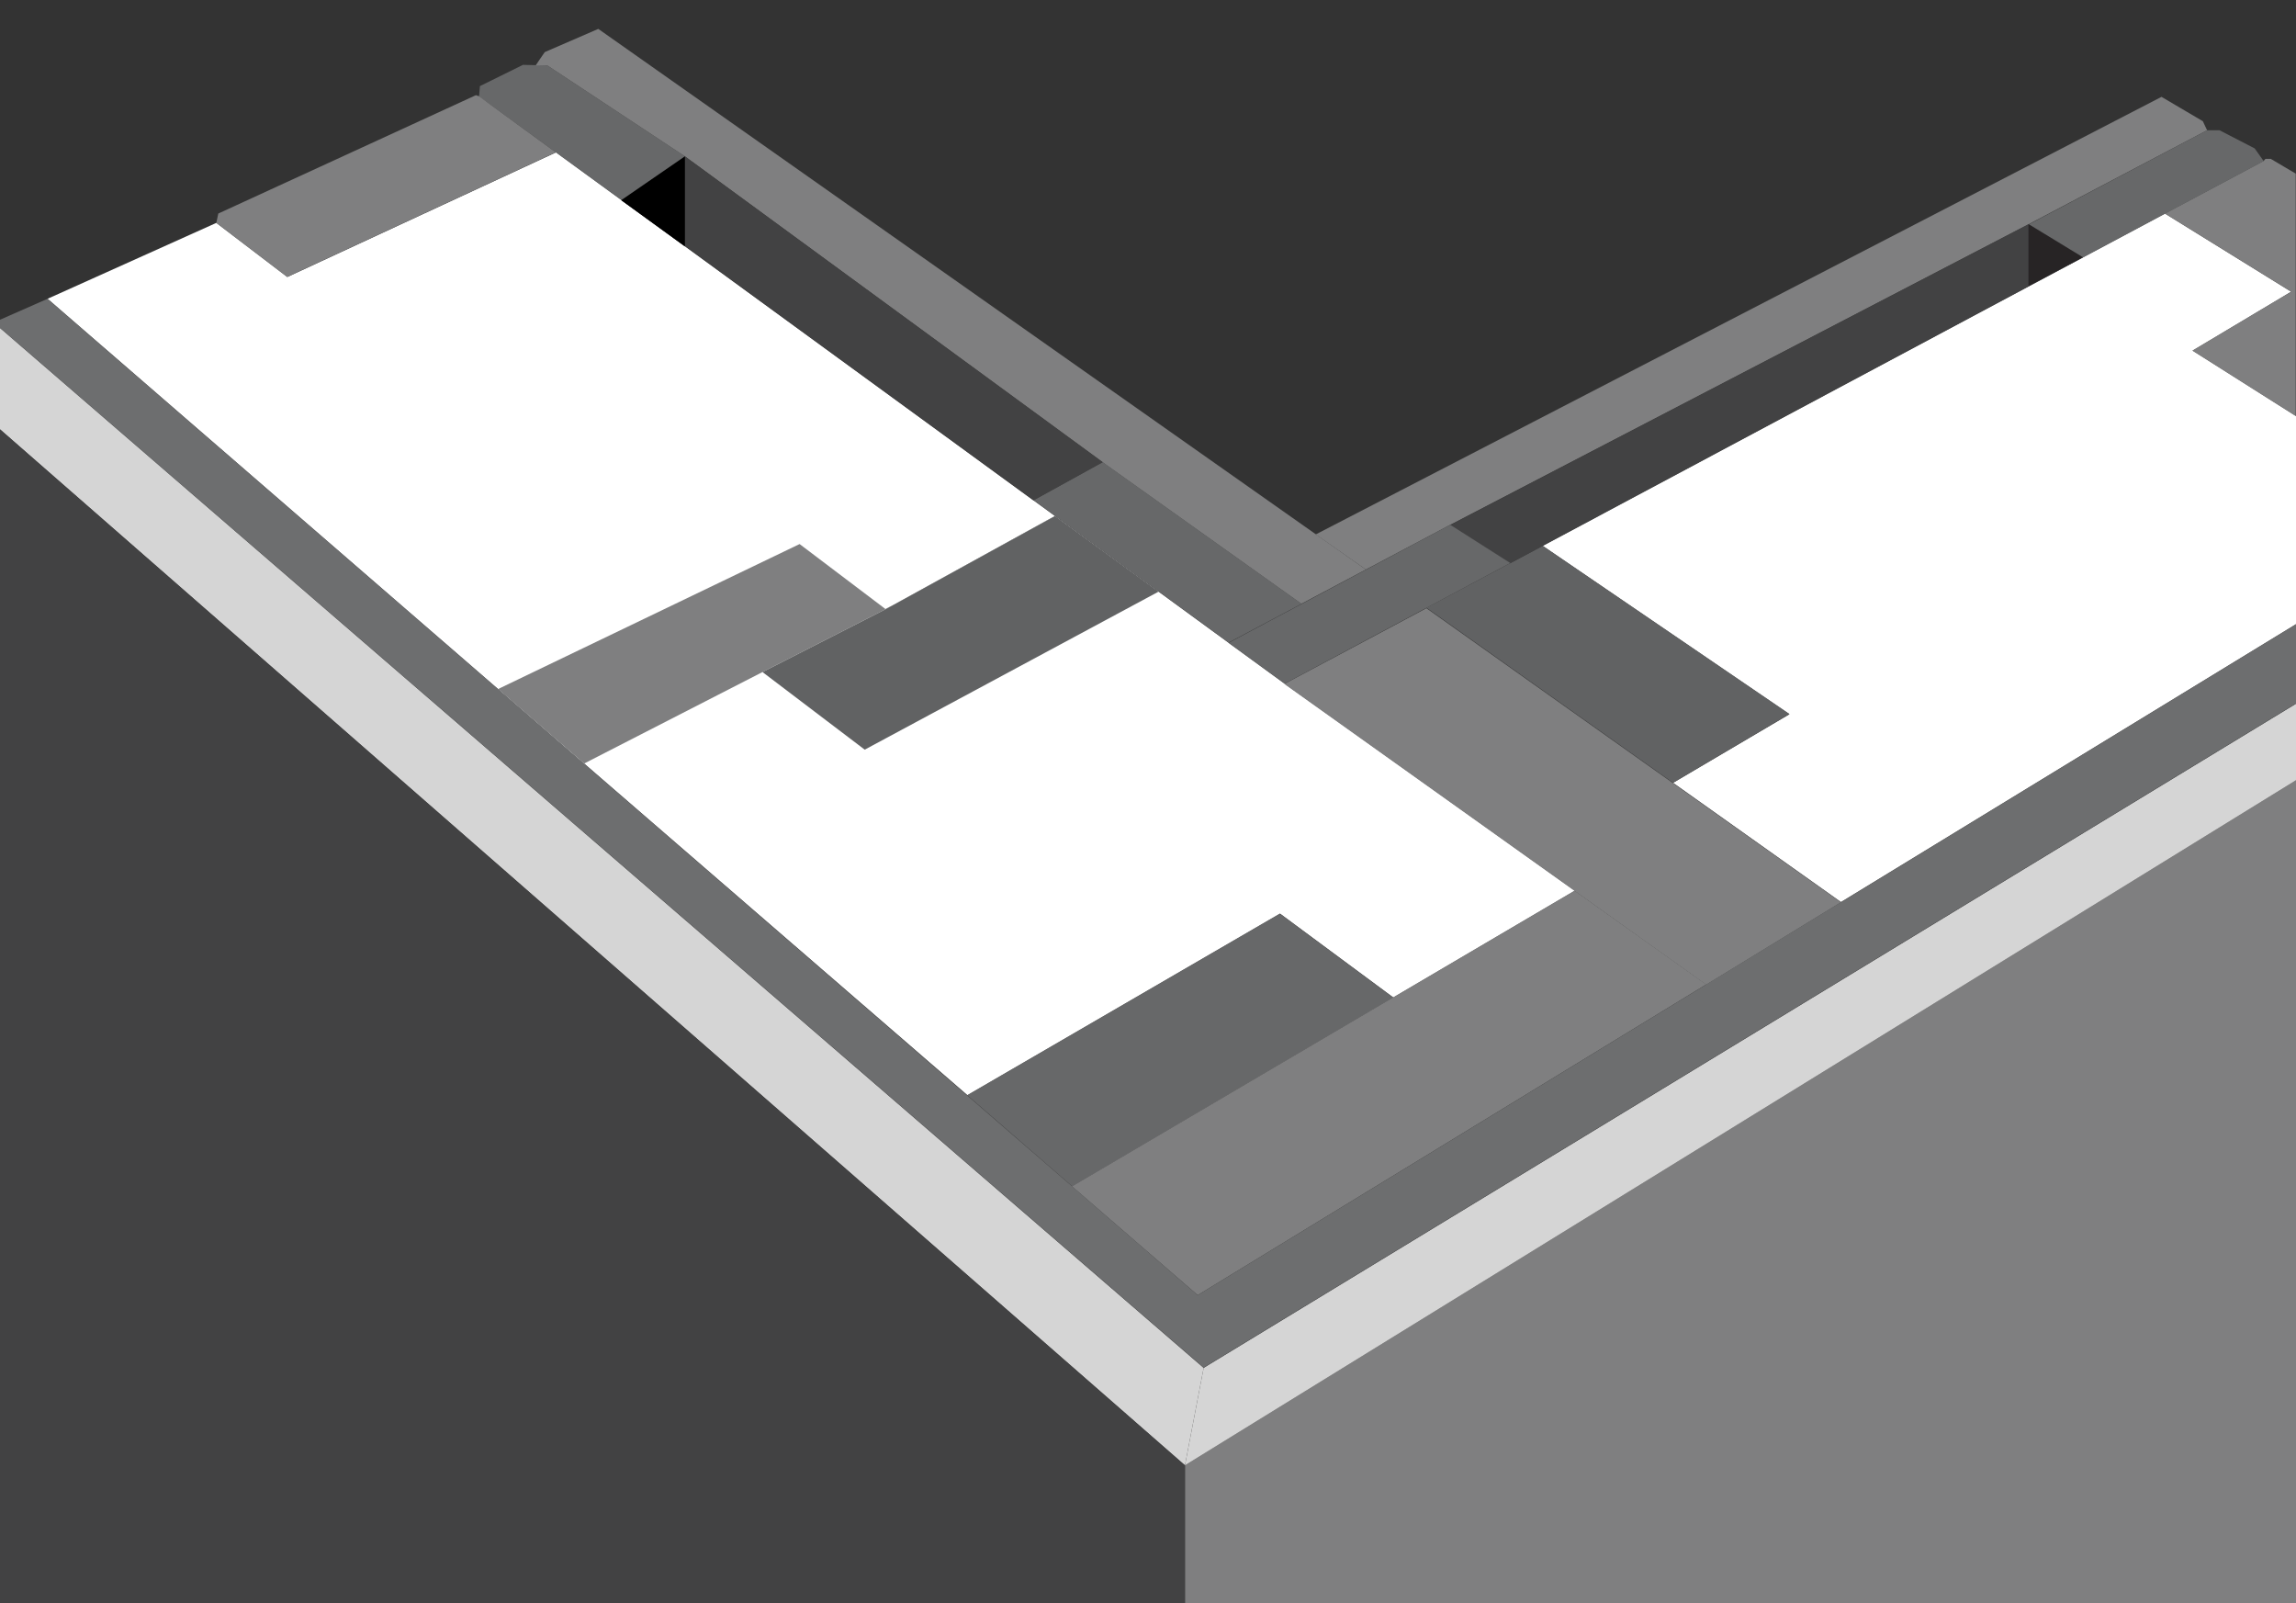
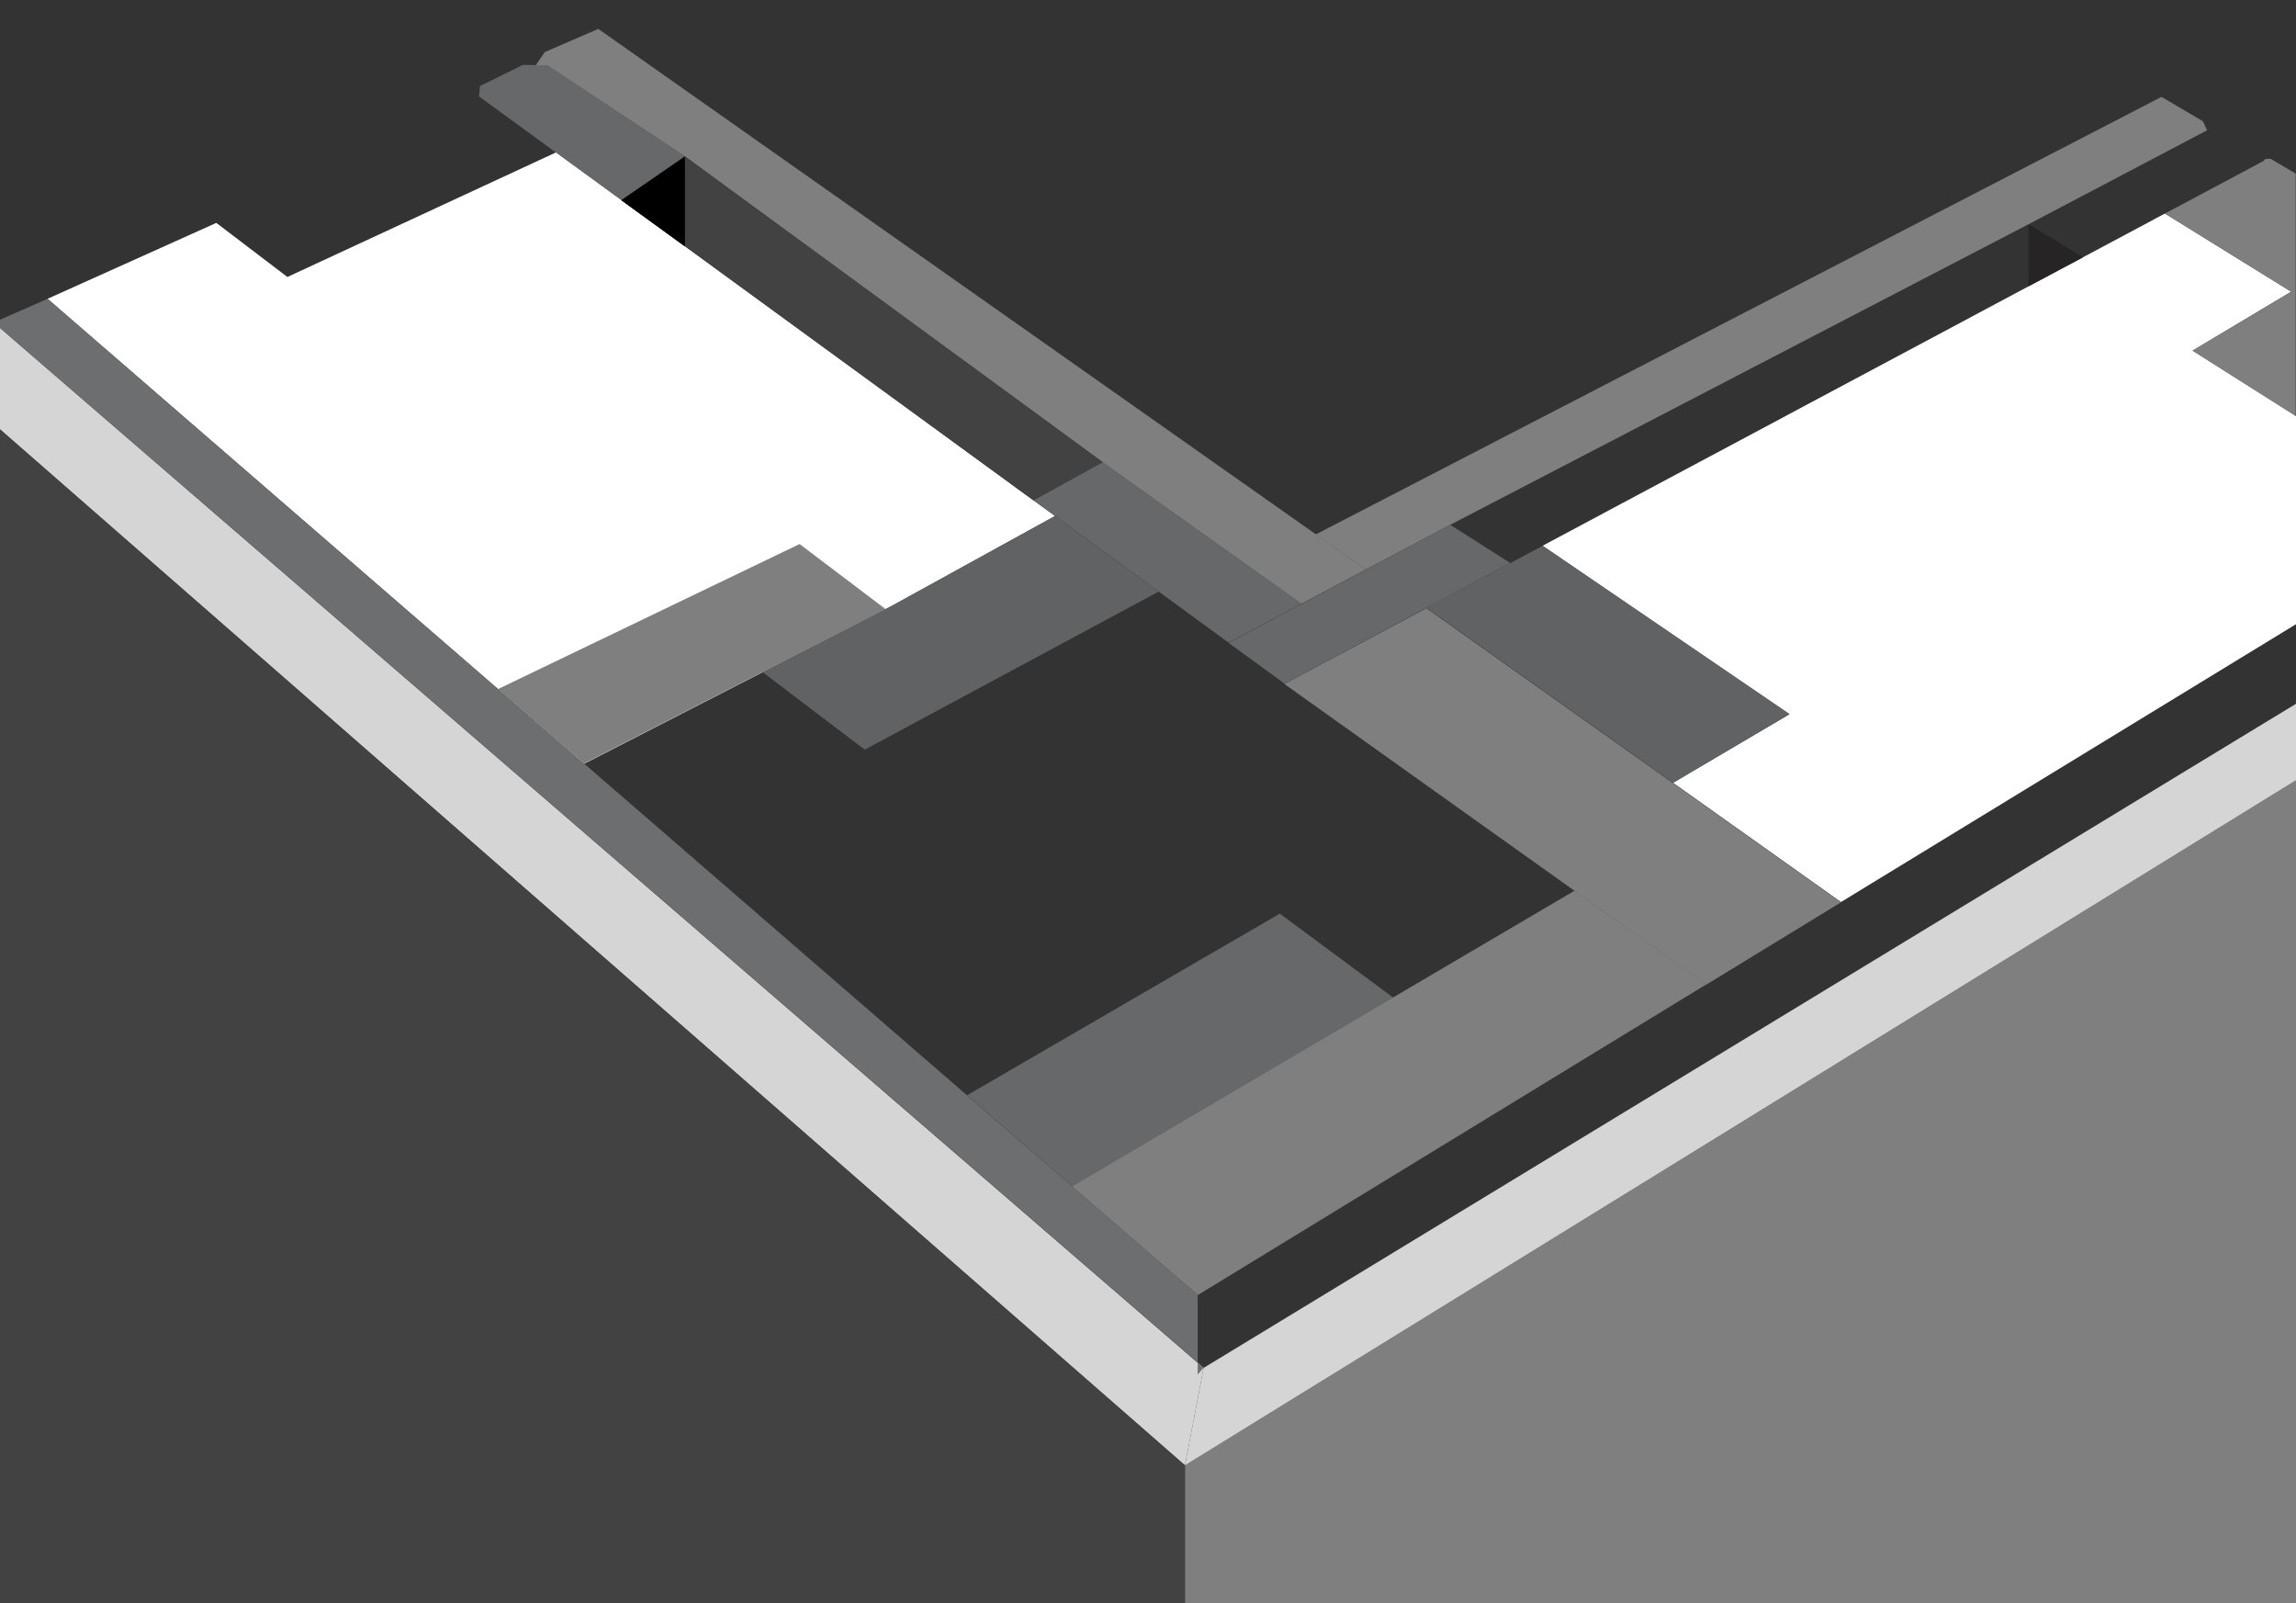
<svg xmlns="http://www.w3.org/2000/svg" version="1.1" id="Calque_1" x="0px" y="0px" viewBox="0 0 810.9 566.1" style="enable-background:new 0 0 810.9 566.1;" xml:space="preserve">
  <rect x="0" y="0" width="810.9" height="566.1" fill="#333333" stroke="none" />
  <style type="text/css">
	.st0{fill:#D5D5D5;}
	.st1{fill:#FFFFFF;}
	.st2{fill:#7F7F80;}
	.st3{fill:#616263;}
	.st4{fill:#424243;}
	.st5{fill:#676869;}
	.st6{fill:#272425;}
	.st7{fill:#6D6E6F;}
</style>
  <g id="version2-23">
    <g id="Tracé_5746">
      <path class="st0" d="M0,151.6v-35.8L425.1,483l-6.6,34.4L0,151.6z" />
    </g>
    <g id="Tracé_5747">
      <path class="st1" d="M175.9,243.3L16.8,105.5l59.6-26.8l25.1,19.1l94.9-44l176.2,128.4l-57,31.4l-109.3,56.1L175.9,243.3    L175.9,243.3z" />
    </g>
    <g id="Tracé_5756">
-       <path class="st1" d="M175.9,243.3l106.5-51.2l30.4,23l59.8-32.9l81.1,59.2l102.5,73.1l-64.1,37.7l-40-29.6l-110.4,64.1    L175.9,243.3L175.9,243.3z" />
-     </g>
+       </g>
    <g id="Tracé_5757">
      <polygon class="st2" points="312.8,215.1 269.3,237.3 206.3,269.6 175.9,243.3 282.4,192.1   " />
    </g>
    <g id="Tracé_5758">
      <polygon class="st3" points="409.2,208.9 305.4,264.7 269.3,237.3 312.8,215.1 372.6,182.2   " />
    </g>
    <g id="Tracé_5759">
      <path class="st2" d="M810.9,275.5v290.6H418.5v-48.7L810.9,275.5L810.9,275.5z" />
    </g>
    <g id="Tracé_5760">
      <path class="st4" d="M0,151.6v414.5h418.5v-48.7L0,151.6z" />
    </g>
    <g id="Tracé_5761">
      <path class="st0" d="M418.5,517.4l392.4-241.9v-27L425.1,483L418.5,517.4L418.5,517.4z" />
    </g>
    <g id="Tracé_5762">
      <path class="st5" d="M492,352.2l-40-29.6l-110.4,64.1l37.1,32.2l113.4-66.7H492z" />
    </g>
    <g id="Tracé_5763">
      <path class="st2" d="M602.6,347.6l-46.5-33.1L378.6,418.9l44.4,38.4L602.6,347.6L602.6,347.6z" />
    </g>
    <g id="Tracé_5764">
      <path class="st1" d="M650.2,318.5l160.7-98.1v-73.5l-36.5-23.1l34.8-20.8l-44.6-27.6L544.8,192.7l87.2,59.5l-41.1,24.2    L650.2,318.5L650.2,318.5z" />
    </g>
    <g id="Tracé_5765">
      <path class="st3" d="M544.8,192.7l87.2,59.4l-41.1,24.3l-87.1-61.8l41.1-21.9H544.8z" />
    </g>
    <g id="Tracé_5766">
      <path class="st2" d="M503.7,214.7l146.5,103.9l-47.6,29.1l-149-106.2l50.1-26.7L503.7,214.7z" />
    </g>
    <g id="Tracé_5767">
      <path class="st2" d="M809.2,103l-44.6-27.6l34.9-18.6l0.6-0.7h1.9l8.8,5.2v85.6l-36.5-23.1L809.2,103L809.2,103z" />
    </g>
    <g>
      <g id="Tracé_5750">
        <path class="st5" d="M169.2,34l0.3-3.6l15.2-7.5l8.6,0.2l48.6,32.1V87l-72.8-53H169.2z" />
      </g>
      <g id="Tracé_5751">
        <path class="st2" d="M482.4,201.1l-22.8,12.1l-68.7-48.9l-149-109.1l-48.6-32.1h-4.1c0-0.1,3.2-4.7,3.2-4.7l18.9-8.2L482.4,201.1     L482.4,201.1z" />
      </g>
      <g id="Tracé_5752">
        <path class="st5" d="M389.5,163.2l70.2,50l-25.8,13.7L365,176.6l24.5-13.5L389.5,163.2z" />
      </g>
      <g id="Tracé_5753">
        <path class="st2" d="M779.5,46l-63.1,33.2L512.2,185.3l-29.8,15.8l-17.7-12.4L763.4,34.2l14.6,8.6L779.5,46L779.5,46z" />
      </g>
      <g id="Tracé_5754">
-         <path class="st5" d="M716.4,101.2l83.1-44.3l-3.2-4.5L783.9,46h-4.4l-63.1,33.3L716.4,101.2L716.4,101.2z" />
-       </g>
+         </g>
      <g id="Tracé_5768">
        <path class="st4" d="M389.5,163.2L365,176.7L242,87l-22.5-16.3L242,55.3L389.5,163.2L389.5,163.2z" />
      </g>
      <g id="Tracé_5769">
-         <path class="st4" d="M716.4,79.2v22l-183,97.7l-21.2-13.5L716.4,79.2L716.4,79.2z" />
-       </g>
+         </g>
      <g id="Tracé_5773">
        <path class="st6" d="M735.6,90.9l-19.2,10.2v-22l19.2,11.7V90.9z" />
      </g>
      <g id="Tracé_5774">
        <path d="M241.9,55.2V87l-22.5-16.3L241.9,55.2L241.9,55.2z" />
      </g>
      <g id="Tracé_5755">
        <path class="st5" d="M533.4,198.8l-21.2-13.5L433.9,227l19.8,14.4L533.4,198.8L533.4,198.8z" />
      </g>
    </g>
    <g id="Tracé_5749">
-       <path class="st7" d="M0,112.9l16.8-7.4L423,457.3l387.9-236.9v28L425.1,482.9L0,115.8V112.9L0,112.9z" />
+       <path class="st7" d="M0,112.9l16.8-7.4L423,457.3v28L425.1,482.9L0,115.8V112.9L0,112.9z" />
    </g>
    <g id="Tracé_5748">
-       <path class="st2" d="M76.4,78.7l0.7-3.3l91-41.8l0.8,0.3h0.2c0,0.1,27.2,19.9,27.2,19.9l-94.9,44L76.4,78.7L76.4,78.7z" />
-     </g>
+       </g>
  </g>
</svg>